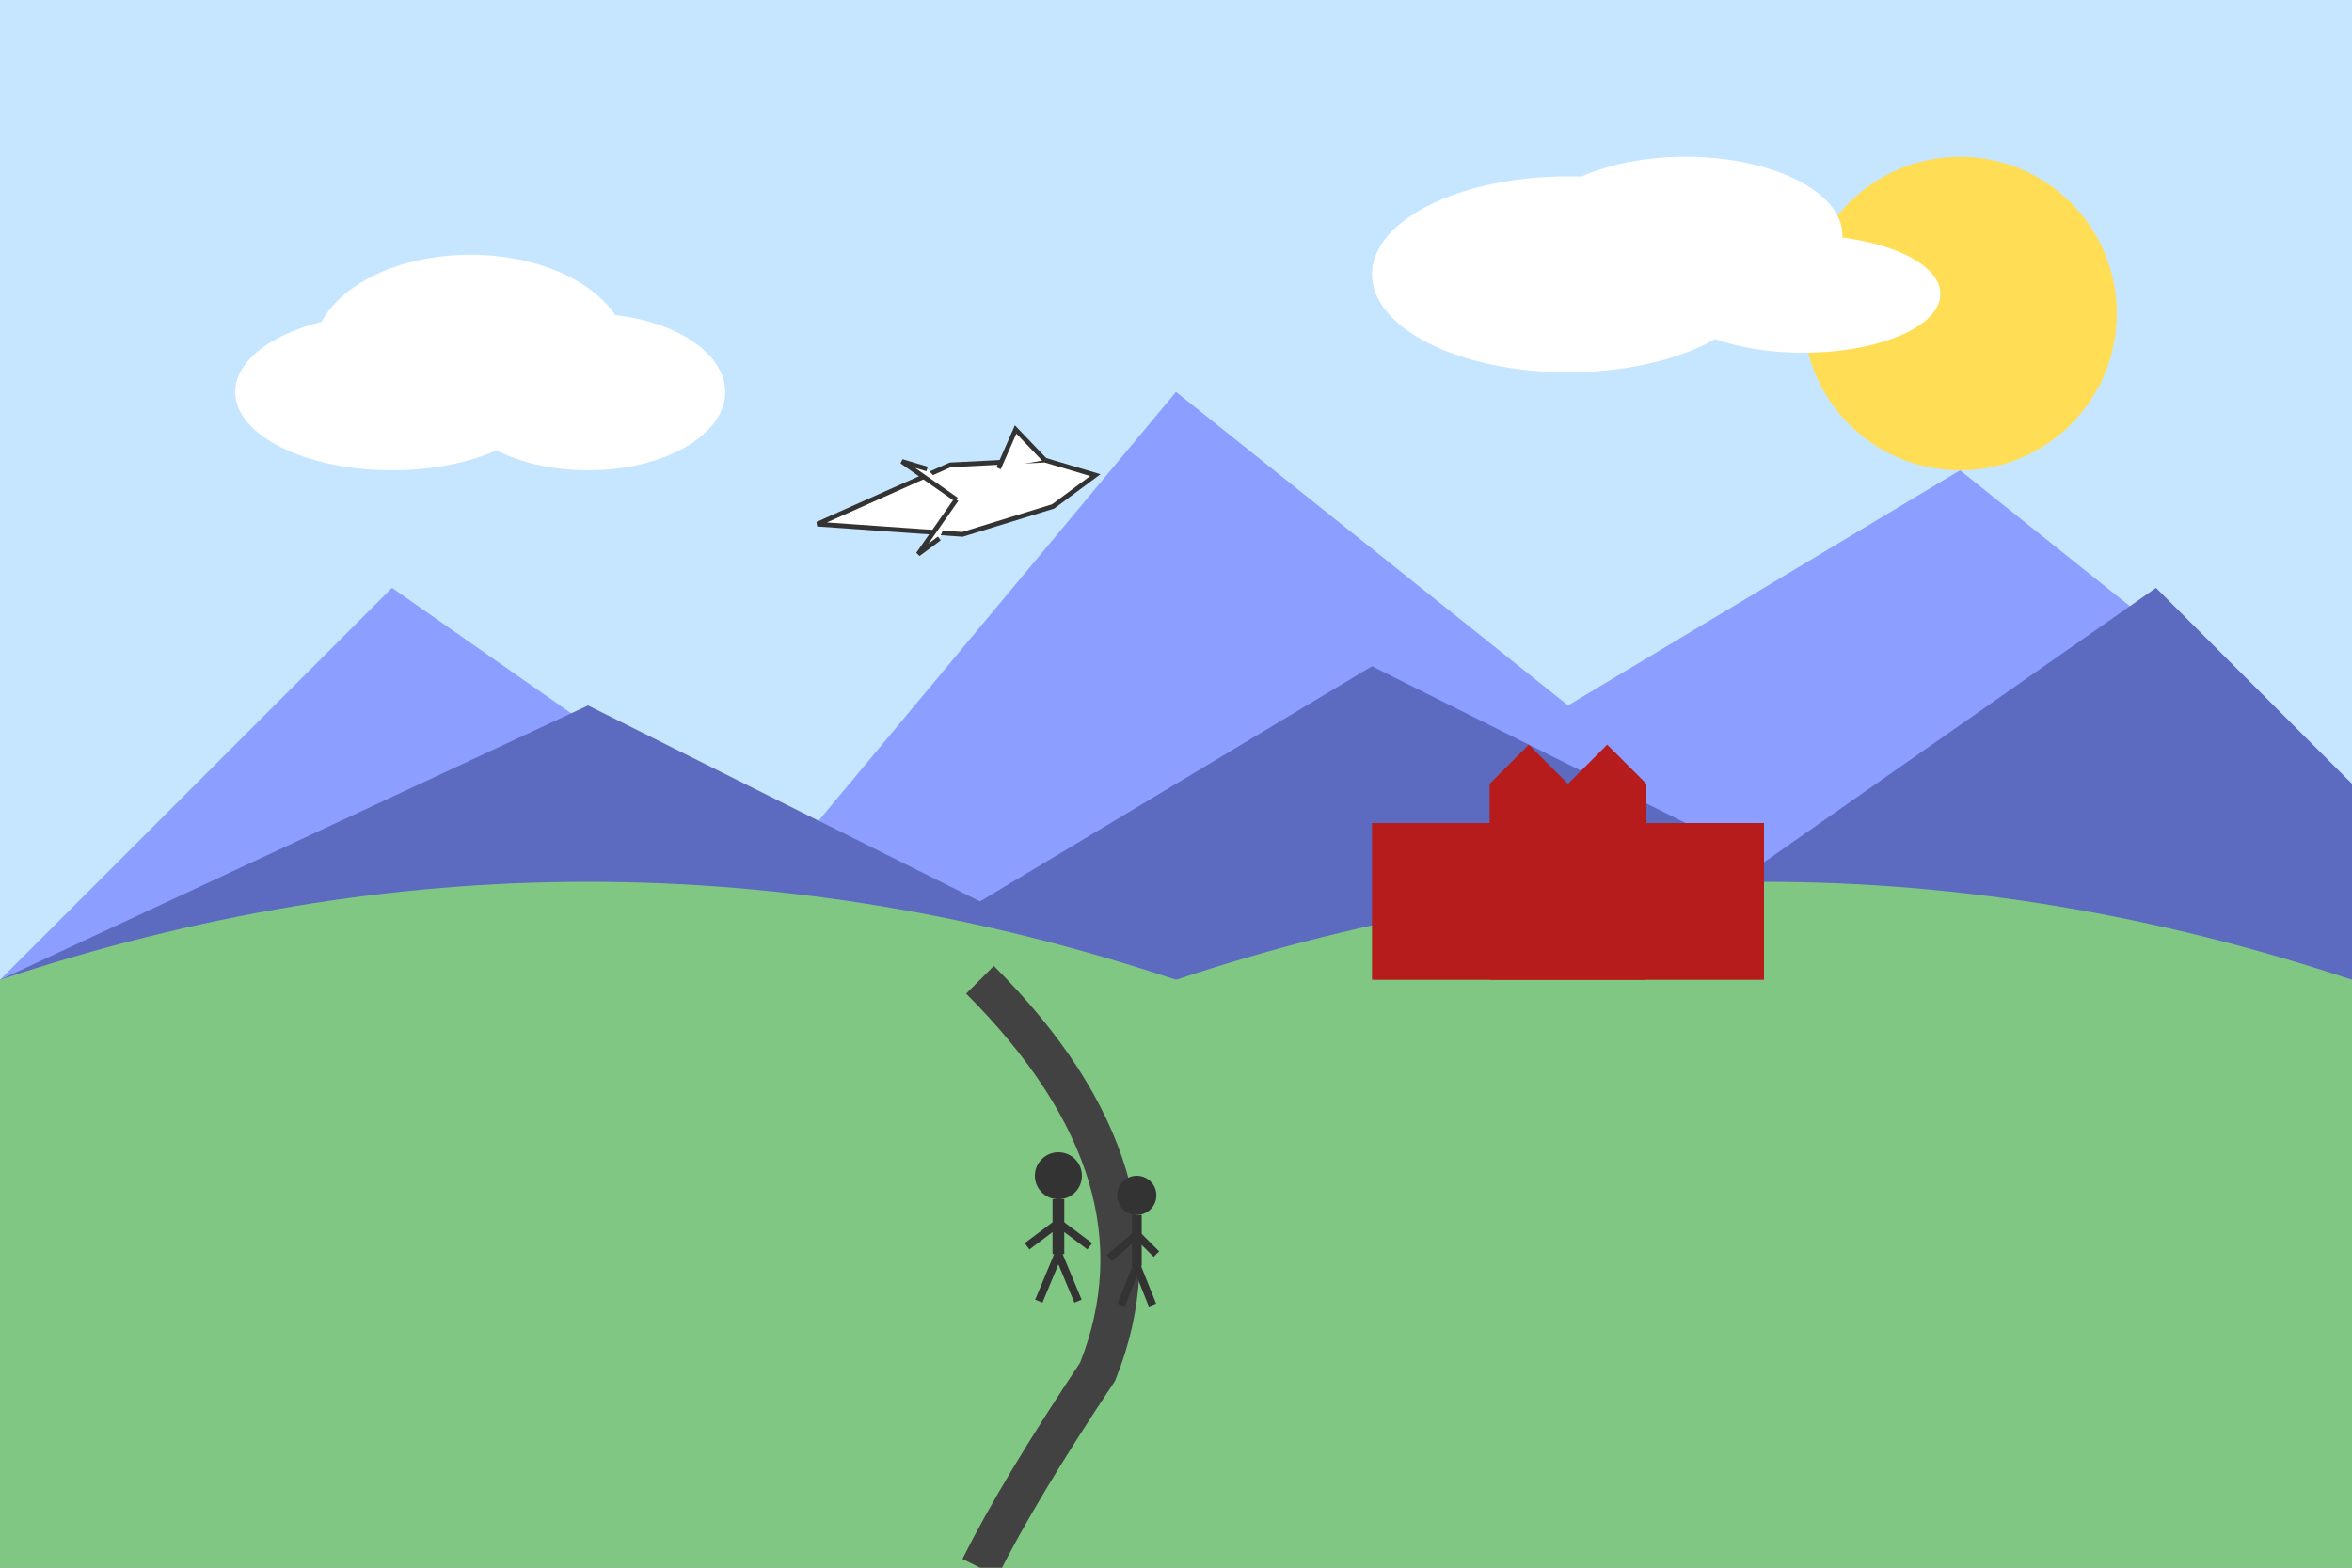
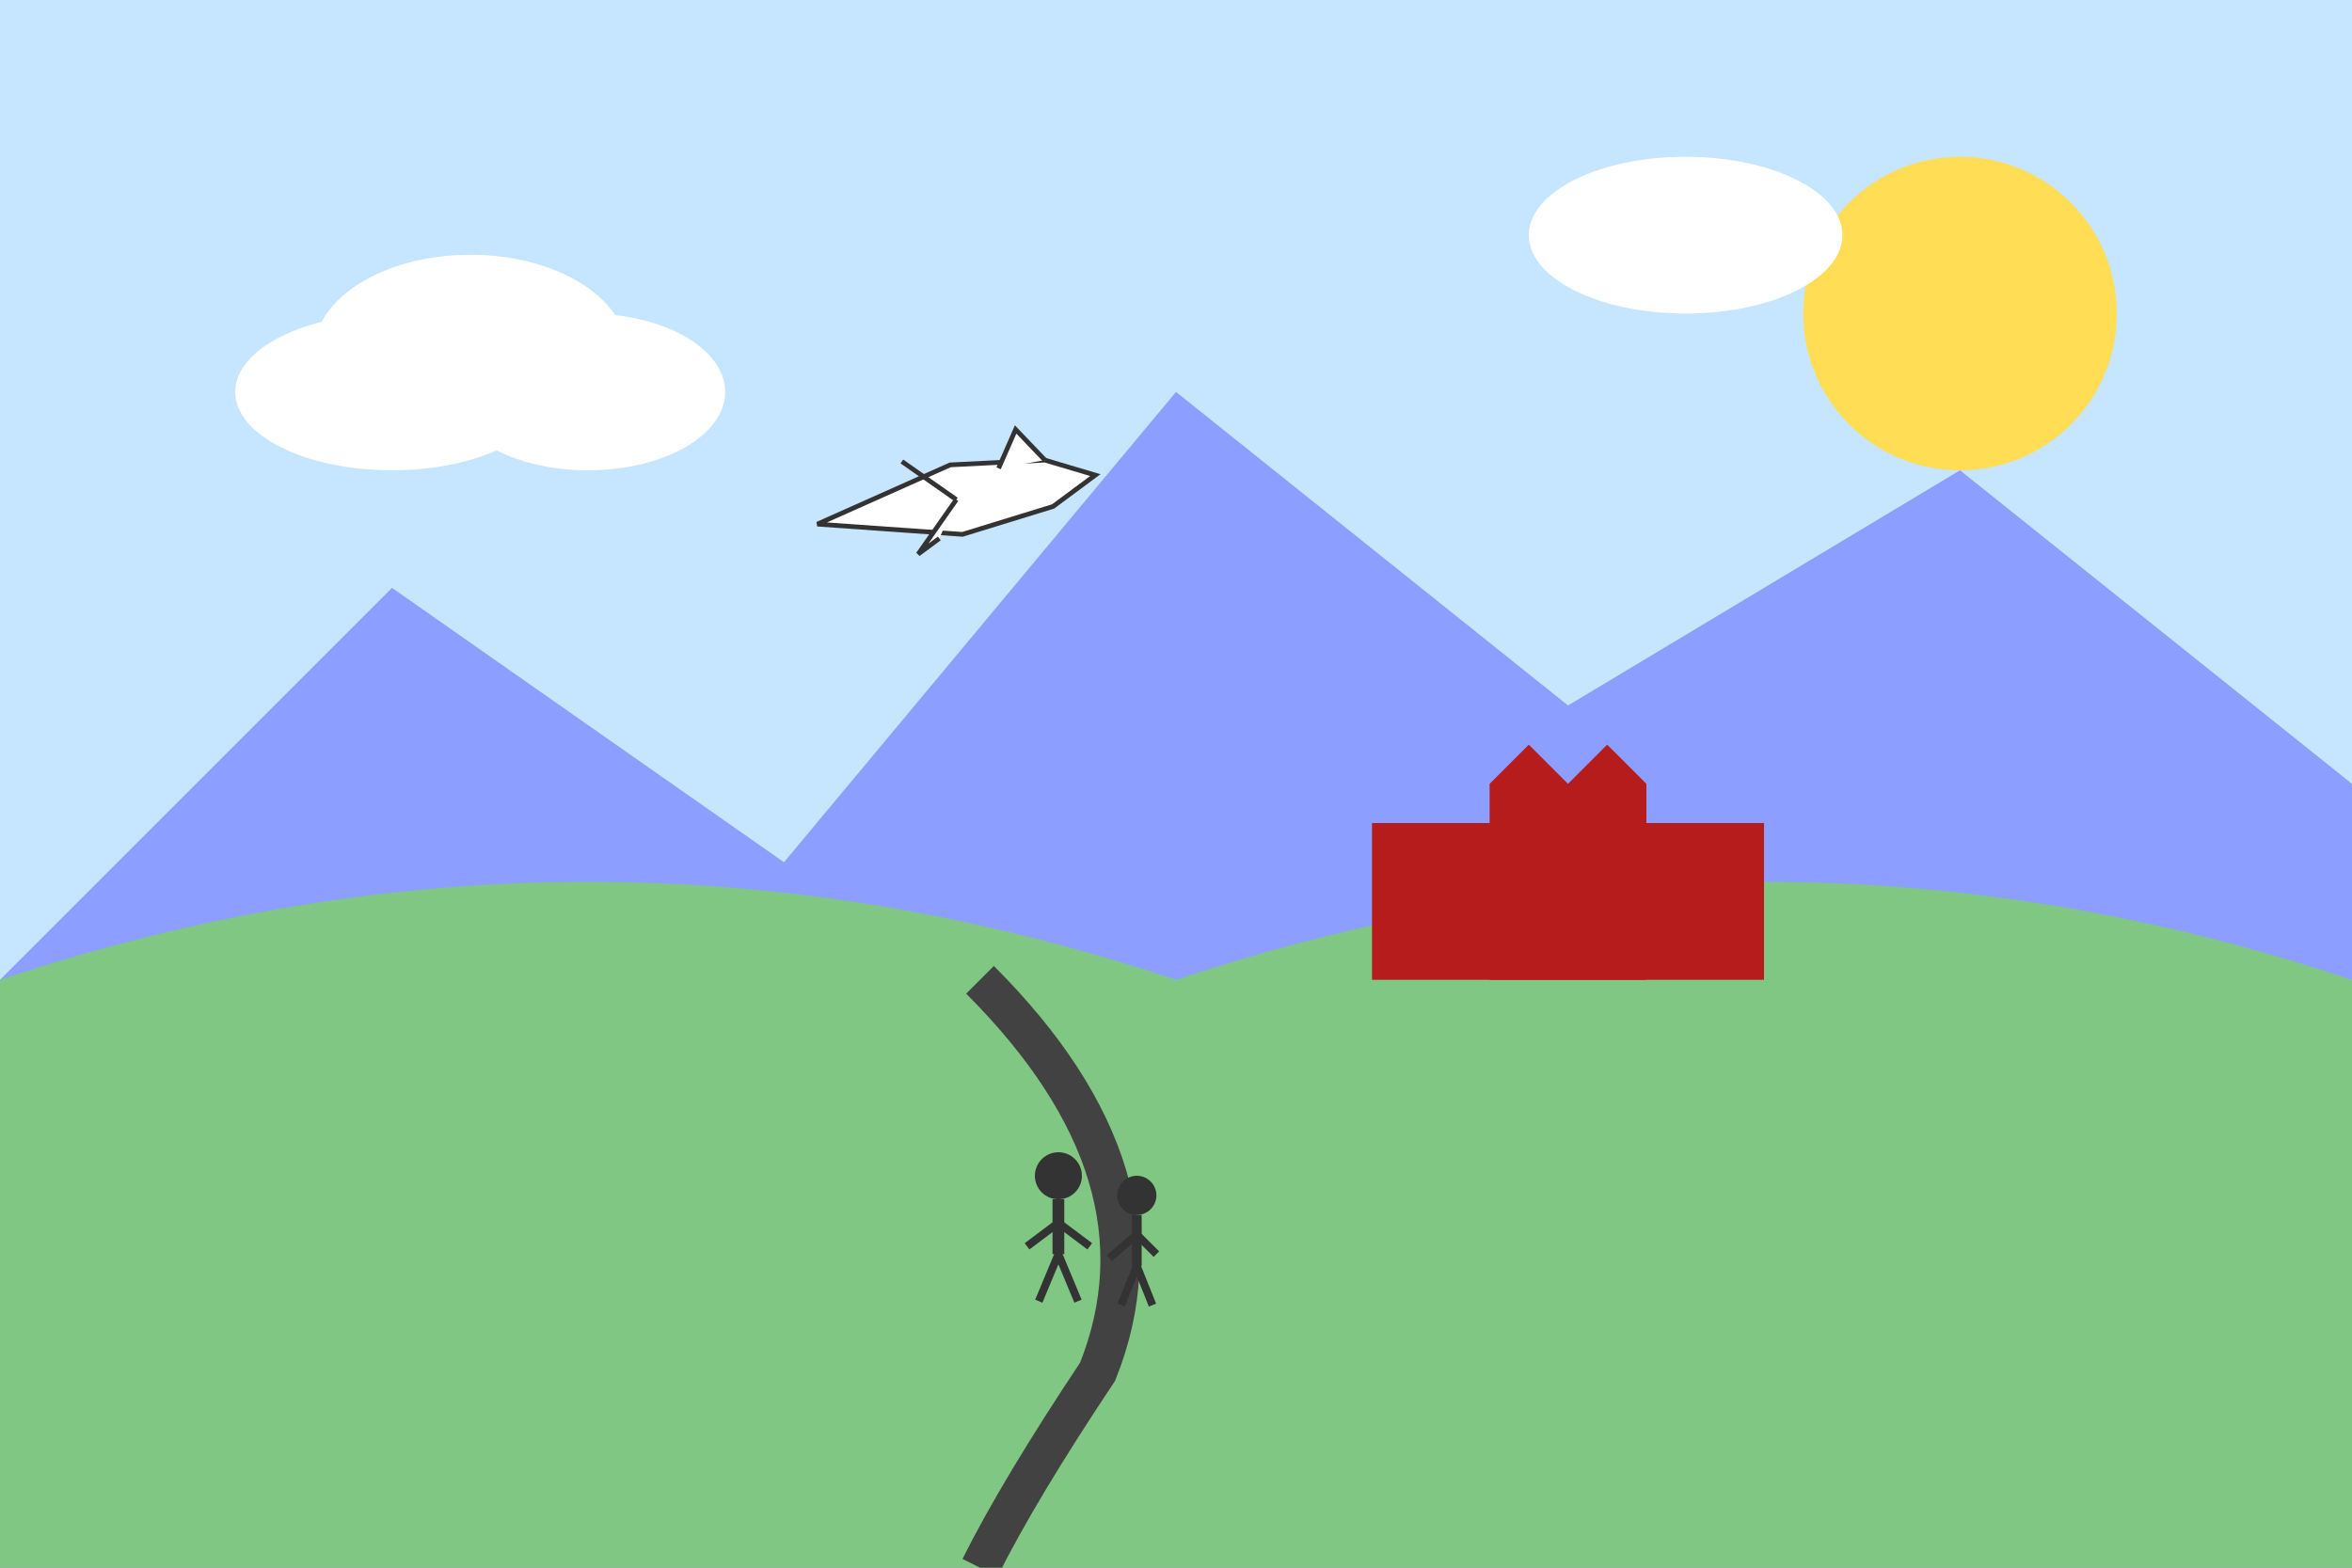
<svg xmlns="http://www.w3.org/2000/svg" width="600" height="400" viewBox="0 0 600 400">
  <rect x="0" y="0" width="600" height="400" fill="#808080" stroke="none" />
  <rect x="0" y="0" width="600" height="250" fill="#c6e6ff" />
  <circle cx="500" cy="80" r="40" fill="#ffdd55" />
  <polygon points="0,250 100,150 200,220 300,100 400,180 500,120 600,200 600,250" fill="#8c9eff" />
-   <polygon points="0,250 150,180 250,230 350,170 450,220 550,150 600,200 600,250" fill="#5c6bc0" />
  <path d="M0,250 Q150,200 300,250 Q450,200 600,250 L600,400 L0,400 Z" fill="#81c784" />
  <path d="M250,250 Q300,300 280,350 Q260,380 250,400" fill="none" stroke="#424242" stroke-width="10" />
  <path d="M380,250 L380,200 L390,190 L400,200 L410,190 L420,200 L420,250" fill="#b71c1c" />
  <rect x="350" y="210" width="100" height="40" fill="#b71c1c" />
  <g fill="#ffffff">
    <ellipse cx="100" cy="100" rx="40" ry="20" />
    <ellipse cx="120" cy="90" rx="40" ry="25" />
    <ellipse cx="150" cy="100" rx="35" ry="20" />
-     <ellipse cx="400" cy="70" rx="50" ry="25" />
    <ellipse cx="430" cy="60" rx="40" ry="20" />
-     <ellipse cx="460" cy="75" rx="35" ry="15" />
  </g>
  <g transform="translate(200, 120) scale(0.6) rotate(-10)">
    <path d="M10,25 L50,15 L70,10 L110,15 L130,25 L110,35 L70,40 L50,35 Z" fill="#ffffff" stroke="#333333" stroke-width="2" />
    <path d="M90,15 L100,0 L110,15" fill="#ffffff" stroke="#333333" stroke-width="2" />
    <path d="M70,25 L50,45 L60,40" fill="#ffffff" stroke="#333333" stroke-width="2" />
-     <path d="M70,25 L50,5 L60,10" fill="#ffffff" stroke="#333333" stroke-width="2" />
+     <path d="M70,25 L50,5 " fill="#ffffff" stroke="#333333" stroke-width="2" />
  </g>
  <g transform="translate(270, 300)">
    <circle cx="0" cy="0" r="6" fill="#333333" />
    <line x1="0" y1="6" x2="0" y2="20" stroke="#333333" stroke-width="3" />
    <line x1="0" y1="12" x2="-8" y2="18" stroke="#333333" stroke-width="2" />
    <line x1="0" y1="12" x2="8" y2="18" stroke="#333333" stroke-width="2" />
    <line x1="0" y1="20" x2="-5" y2="32" stroke="#333333" stroke-width="2" />
    <line x1="0" y1="20" x2="5" y2="32" stroke="#333333" stroke-width="2" />
  </g>
  <g transform="translate(290, 305)">
    <circle cx="0" cy="0" r="5" fill="#333333" />
    <line x1="0" y1="5" x2="0" y2="18" stroke="#333333" stroke-width="2.5" />
    <line x1="0" y1="10" x2="-7" y2="16" stroke="#333333" stroke-width="2" />
    <line x1="0" y1="10" x2="5" y2="15" stroke="#333333" stroke-width="2" />
    <line x1="0" y1="18" x2="-4" y2="28" stroke="#333333" stroke-width="2" />
    <line x1="0" y1="18" x2="4" y2="28" stroke="#333333" stroke-width="2" />
  </g>
</svg>